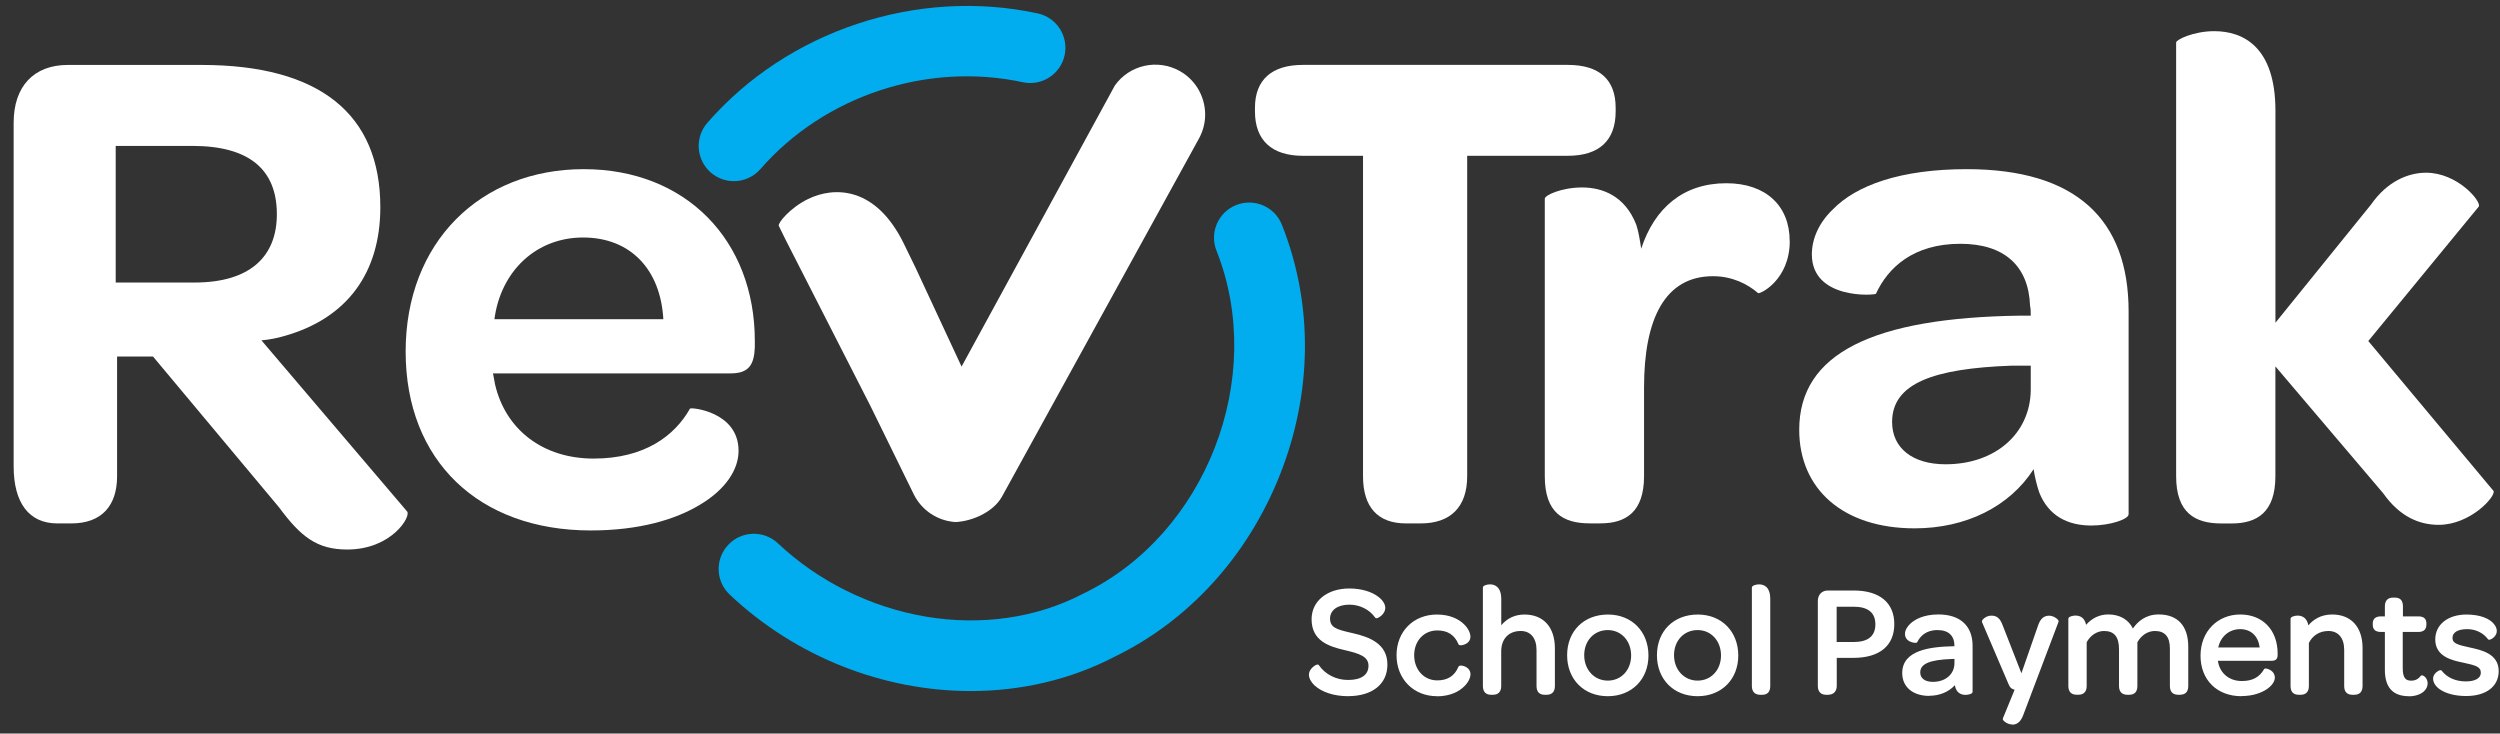
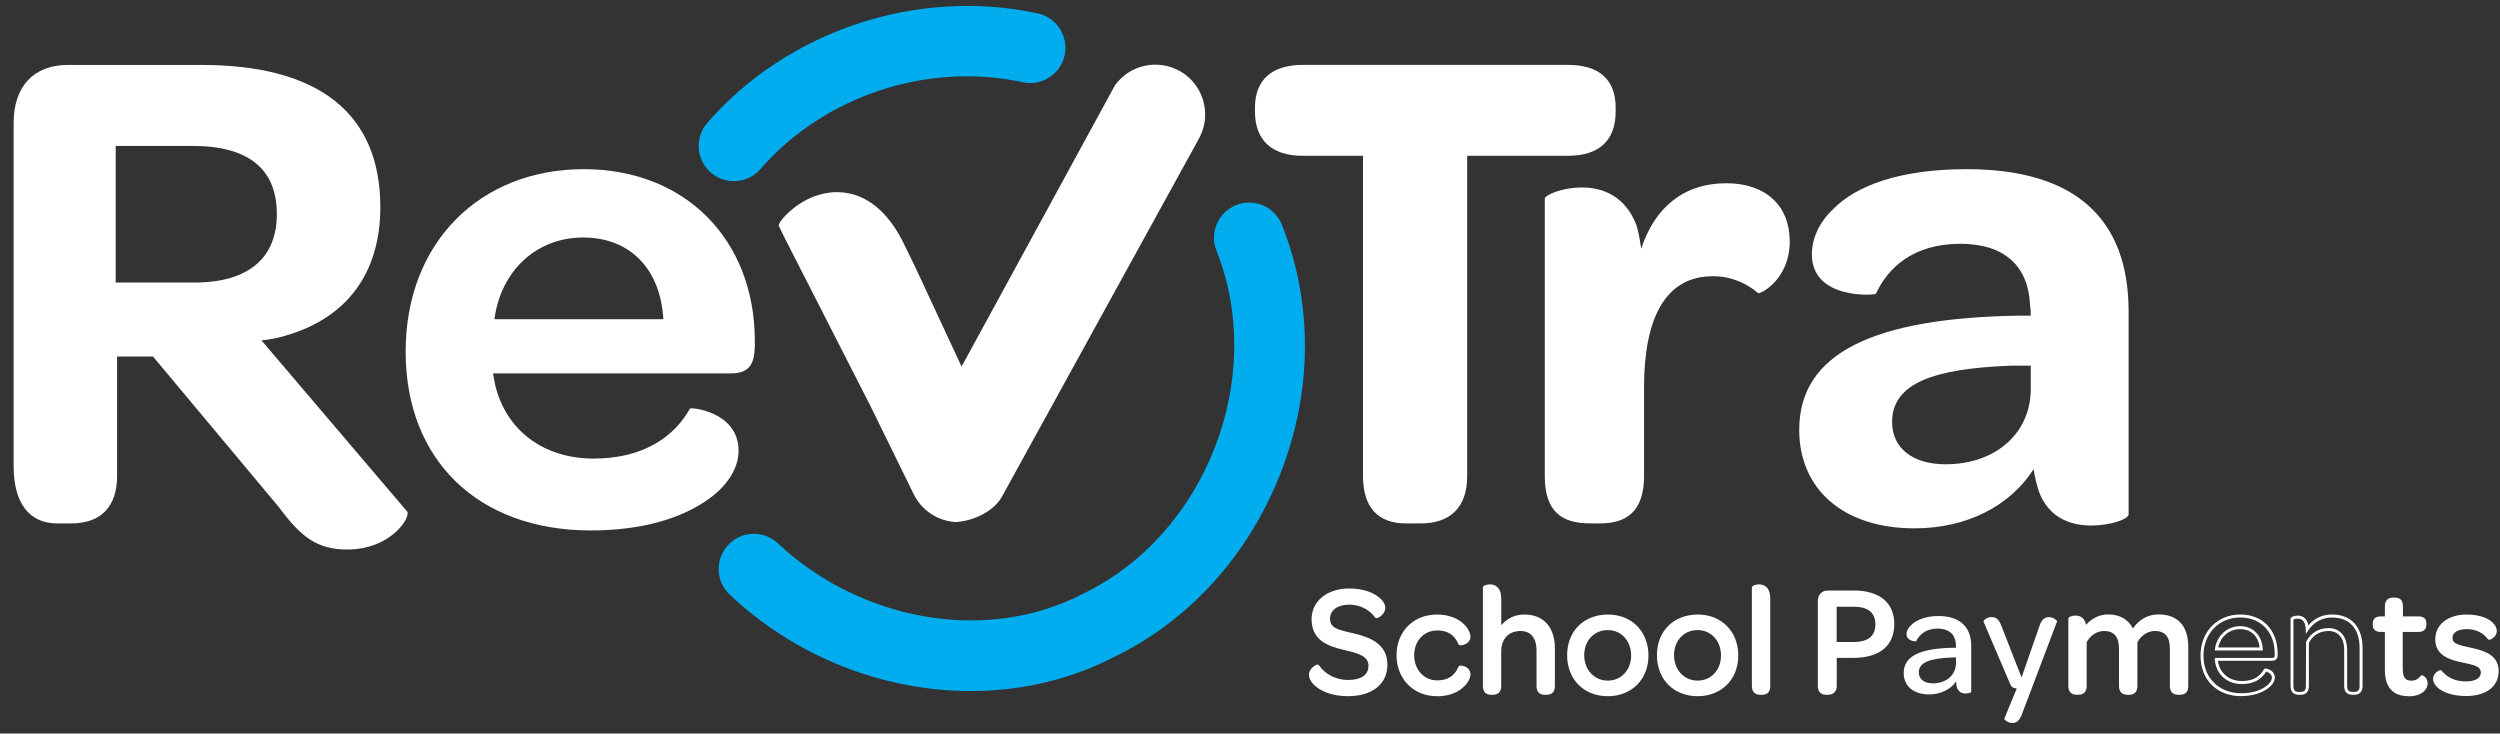
<svg xmlns="http://www.w3.org/2000/svg" width="167" height="49" viewBox="0 0 167 49" fill="none">
  <rect x="0" y="0" width="167" height="49" fill="#333333" stroke="none" />
  <g clip-path="url(#clip0_36_98)">
    <path d="M87.534 45.066C87.534 44.713 87.991 44.453 88.021 44.495C88.405 45.057 89.123 45.524 90.046 45.524C90.97 45.524 91.51 45.14 91.51 44.474C91.51 43.716 90.721 43.538 89.825 43.332C88.785 43.093 87.705 42.73 87.705 41.367C87.705 40.226 88.693 39.412 90.126 39.412C91.01 39.412 91.654 39.661 92.028 39.965C92.298 40.173 92.433 40.41 92.433 40.609C92.433 40.993 91.954 41.232 91.933 41.202C91.58 40.692 90.914 40.296 90.135 40.296C89.295 40.296 88.742 40.701 88.742 41.325C88.742 42.061 89.396 42.178 90.332 42.396C91.473 42.657 92.574 43.102 92.574 44.4C92.574 45.699 91.617 46.408 90.049 46.408C89.009 46.408 88.273 46.086 87.868 45.711C87.641 45.493 87.524 45.263 87.524 45.066H87.534Z" fill="white" />
    <path d="M90.059 46.506C89.126 46.506 88.307 46.242 87.81 45.785C87.567 45.554 87.436 45.3 87.436 45.066C87.436 44.717 87.798 44.456 87.948 44.403C88.037 44.373 88.083 44.41 88.101 44.434C88.528 45.054 89.255 45.422 90.049 45.422C90.93 45.422 91.415 45.085 91.415 44.471C91.415 43.857 90.813 43.657 89.835 43.43L89.81 43.424C88.749 43.179 87.614 42.798 87.614 41.364C87.614 40.155 88.65 39.311 90.132 39.311C90.927 39.311 91.642 39.52 92.096 39.885C92.375 40.1 92.537 40.364 92.537 40.606C92.537 40.981 92.157 41.245 91.998 41.291C91.912 41.315 91.872 41.272 91.856 41.251C91.488 40.72 90.832 40.391 90.141 40.391C89.356 40.391 88.847 40.757 88.847 41.321C88.847 41.92 89.295 42.049 90.227 42.264L90.359 42.294C91.507 42.555 92.679 43.01 92.679 44.397C92.679 45.696 91.672 46.503 90.055 46.503L90.059 46.506ZM87.979 44.603C87.874 44.655 87.632 44.839 87.632 45.066C87.632 45.244 87.742 45.447 87.945 45.64C88.405 46.064 89.175 46.31 90.059 46.31C91.556 46.31 92.485 45.579 92.485 44.403C92.485 43.157 91.39 42.736 90.319 42.494L90.187 42.463C89.332 42.264 88.653 42.107 88.653 41.328C88.653 40.652 89.252 40.201 90.144 40.201C90.875 40.201 91.571 40.542 91.982 41.091C92.093 41.036 92.341 40.858 92.341 40.612C92.341 40.434 92.203 40.222 91.973 40.047C91.553 39.71 90.884 39.517 90.132 39.517C88.767 39.517 87.81 40.281 87.81 41.37C87.81 42.66 88.819 43.001 89.853 43.24L89.878 43.246C90.77 43.455 91.611 43.648 91.611 44.48C91.611 45.211 91.04 45.628 90.046 45.628C89.209 45.628 88.442 45.248 87.979 44.609V44.603ZM92.016 41.14C92.016 41.14 92.016 41.14 92.016 41.143C92.016 41.143 92.016 41.143 92.016 41.14Z" fill="white" />
    <path d="M95.986 41.147C96.734 41.147 97.262 41.377 97.618 41.665C97.962 41.945 98.127 42.288 98.127 42.528C98.127 42.955 97.544 43.037 97.514 42.985C97.287 42.433 96.86 42.009 96.007 42.009C95.072 42.009 94.366 42.746 94.366 43.765C94.366 44.784 95.062 45.542 96.007 45.542C96.848 45.542 97.284 45.115 97.514 44.566C97.544 44.514 98.127 44.587 98.127 45.033C98.127 45.26 97.962 45.604 97.609 45.886C97.265 46.178 96.725 46.405 95.989 46.405C94.483 46.405 93.394 45.303 93.394 43.765C93.394 42.227 94.495 41.147 95.989 41.147H95.986Z" fill="white" />
    <path d="M95.986 46.506C94.424 46.506 93.289 45.355 93.289 43.768C93.289 42.181 94.421 41.051 95.986 41.051C96.842 41.051 97.379 41.346 97.679 41.595C98.01 41.865 98.225 42.233 98.225 42.534C98.225 42.792 98.047 42.994 97.75 43.077C97.633 43.111 97.483 43.13 97.431 43.044C97.17 42.414 96.707 42.113 96.01 42.113C95.118 42.113 94.467 42.81 94.467 43.771C94.467 44.732 95.115 45.45 96.01 45.45C96.707 45.45 97.17 45.149 97.425 44.535C97.486 44.428 97.658 44.459 97.756 44.486C98.05 44.569 98.228 44.775 98.228 45.042C98.228 45.337 98.01 45.702 97.673 45.972C97.262 46.319 96.664 46.512 95.992 46.512L95.986 46.506ZM95.986 41.248C94.538 41.248 93.489 42.307 93.489 43.768C93.489 45.229 94.538 46.31 95.986 46.31C96.612 46.31 97.167 46.135 97.541 45.812C97.876 45.545 98.026 45.232 98.026 45.036C98.026 44.928 97.983 44.839 97.897 44.772C97.79 44.686 97.645 44.655 97.581 44.652C97.299 45.306 96.765 45.644 96.004 45.644C94.995 45.644 94.265 44.855 94.265 43.768C94.265 42.681 95.013 41.914 96.004 41.914C96.771 41.914 97.287 42.239 97.581 42.905C97.648 42.902 97.793 42.872 97.903 42.783C97.986 42.715 98.026 42.635 98.026 42.534C98.026 42.334 97.879 42.015 97.553 41.748C97.277 41.521 96.783 41.251 95.986 41.251V41.248Z" fill="white" />
    <path d="M103.766 43.311V45.825C103.766 46.199 103.57 46.313 103.309 46.313H103.196C102.926 46.313 102.739 46.199 102.739 45.825V43.424C102.739 42.562 102.303 42.052 101.585 42.052C100.732 42.052 100.183 42.614 100.183 43.516V45.825C100.183 46.199 99.987 46.313 99.726 46.313H99.612C99.342 46.313 99.155 46.199 99.155 45.825V39.246C99.155 39.216 99.321 39.133 99.53 39.133C99.843 39.133 100.183 39.298 100.183 40.017V42.064C100.548 41.515 101.067 41.15 101.834 41.15C103.153 41.15 103.766 42.064 103.766 43.311Z" fill="white" />
    <path d="M103.309 46.411H103.195C102.827 46.411 102.64 46.214 102.64 45.825V43.424C102.64 42.626 102.247 42.15 101.585 42.15C100.781 42.15 100.281 42.675 100.281 43.516V45.825C100.281 46.208 100.087 46.411 99.725 46.411H99.612C99.247 46.411 99.057 46.208 99.057 45.825V39.246C99.057 39.099 99.37 39.035 99.529 39.035C99.811 39.035 100.284 39.163 100.284 40.017V41.767C100.686 41.291 101.207 41.051 101.836 41.051C103.106 41.051 103.867 41.895 103.867 43.311V45.825C103.867 46.208 103.674 46.411 103.312 46.411H103.309ZM101.585 41.954C102.358 41.954 102.836 42.519 102.836 43.424V45.825C102.836 46.101 102.941 46.214 103.195 46.214H103.309C103.56 46.214 103.668 46.098 103.668 45.825V43.311C103.668 42 102.999 41.248 101.833 41.248C101.164 41.248 100.649 41.533 100.262 42.117L100.081 42.39V40.014C100.081 39.492 99.894 39.228 99.526 39.228C99.394 39.228 99.296 39.265 99.25 39.286V45.822C99.25 46.098 99.354 46.211 99.609 46.211H99.722C99.974 46.211 100.081 46.095 100.081 45.822V43.513C100.081 42.562 100.67 41.948 101.582 41.948L101.585 41.954Z" fill="white" />
    <path d="M107.408 41.147C108.936 41.147 110.016 42.248 110.016 43.786C110.016 45.324 108.936 46.405 107.399 46.405C105.862 46.405 104.782 45.315 104.782 43.765C104.782 42.215 105.862 41.147 107.411 41.147H107.408ZM107.399 41.991C106.445 41.991 105.727 42.74 105.727 43.768C105.727 44.796 106.445 45.567 107.399 45.567C108.353 45.567 109.062 44.809 109.062 43.789C109.062 42.77 108.366 41.991 107.399 41.991Z" fill="white" />
    <path d="M107.399 46.506C105.8 46.506 104.684 45.38 104.684 43.768C104.684 42.156 105.803 41.051 107.411 41.051C109.019 41.051 110.117 42.202 110.117 43.789C110.117 45.376 109 46.506 107.402 46.506H107.399ZM107.408 41.248C105.92 41.248 104.88 42.285 104.88 43.768C104.88 45.251 105.917 46.31 107.399 46.31C108.88 46.31 109.917 45.272 109.917 43.789C109.917 42.307 108.887 41.248 107.408 41.248ZM107.399 45.662C106.389 45.662 105.628 44.845 105.628 43.765C105.628 42.684 106.389 41.889 107.399 41.889C108.408 41.889 109.16 42.687 109.16 43.786C109.16 44.885 108.402 45.662 107.399 45.662ZM107.399 42.089C106.488 42.089 105.825 42.795 105.825 43.768C105.825 44.741 106.5 45.465 107.399 45.465C108.298 45.465 108.96 44.759 108.96 43.786C108.96 42.813 108.304 42.089 107.399 42.089Z" fill="white" />
    <path d="M113.411 41.147C114.939 41.147 116.019 42.248 116.019 43.786C116.019 45.324 114.939 46.405 113.402 46.405C111.865 46.405 110.785 45.315 110.785 43.765C110.785 42.215 111.865 41.147 113.414 41.147H113.411ZM113.399 41.991C112.445 41.991 111.727 42.74 111.727 43.768C111.727 44.796 112.445 45.567 113.399 45.567C114.353 45.567 115.062 44.809 115.062 43.789C115.062 42.77 114.365 41.991 113.399 41.991Z" fill="white" />
    <path d="M113.399 46.506C111.8 46.506 110.684 45.38 110.684 43.768C110.684 42.156 111.803 41.051 113.411 41.051C115.019 41.051 116.117 42.202 116.117 43.789C116.117 45.376 115 46.506 113.402 46.506H113.399ZM113.411 41.248C111.923 41.248 110.883 42.285 110.883 43.768C110.883 45.251 111.92 46.31 113.402 46.31C114.884 46.31 115.92 45.272 115.92 43.789C115.92 42.307 114.89 41.248 113.411 41.248ZM113.399 45.662C112.389 45.662 111.629 44.845 111.629 43.765C111.629 42.684 112.389 41.889 113.399 41.889C114.408 41.889 115.16 42.687 115.16 43.786C115.16 44.885 114.402 45.662 113.399 45.662ZM113.399 42.089C112.488 42.089 111.825 42.795 111.825 43.768C111.825 44.741 112.5 45.465 113.399 45.465C114.298 45.465 114.963 44.759 114.963 43.786C114.963 42.813 114.307 42.089 113.399 42.089Z" fill="white" />
    <path d="M117.127 45.825V39.246C117.127 39.216 117.305 39.133 117.501 39.133C117.823 39.133 118.155 39.298 118.155 40.017V45.828C118.155 46.202 117.968 46.316 117.698 46.316H117.593C117.323 46.316 117.127 46.202 117.127 45.828V45.825Z" fill="white" />
    <path d="M117.697 46.411H117.593C117.222 46.411 117.025 46.208 117.025 45.825V39.246C117.025 39.096 117.36 39.035 117.498 39.035C117.841 39.035 118.253 39.206 118.253 40.017V45.828C118.253 46.218 118.065 46.414 117.697 46.414V46.411ZM117.225 39.289V45.825C117.225 46.101 117.332 46.214 117.593 46.214H117.697C117.912 46.214 118.056 46.147 118.056 45.825V40.014C118.056 39.486 117.875 39.228 117.501 39.228C117.381 39.228 117.274 39.265 117.225 39.286V39.289Z" fill="white" />
    <path d="M121.529 45.825V40.149C121.529 39.783 121.759 39.547 122.1 39.547H123.833C125.496 39.547 126.441 40.305 126.441 41.687C126.441 43.068 125.527 43.848 123.793 43.848H122.6V45.822C122.6 46.113 122.444 46.31 122.134 46.31H121.977C121.686 46.31 121.529 46.144 121.529 45.822V45.825ZM125.373 41.708C125.373 40.867 124.843 40.431 123.824 40.431H122.588V42.988H123.812C124.84 42.988 125.37 42.54 125.37 41.711L125.373 41.708Z" fill="white" />
    <path d="M122.133 46.411H121.977C121.63 46.411 121.431 46.196 121.431 45.825V40.149C121.431 39.728 121.701 39.446 122.099 39.446H123.833C125.554 39.446 126.539 40.262 126.539 41.687C126.539 43.111 125.588 43.946 123.79 43.946H122.695V45.822C122.695 46.184 122.477 46.408 122.127 46.408L122.133 46.411ZM122.099 39.645C121.811 39.645 121.627 39.842 121.627 40.149V45.825C121.627 46.092 121.737 46.214 121.974 46.214H122.13C122.434 46.214 122.498 46.003 122.498 45.825V43.749H123.793C125.462 43.749 126.342 43.037 126.342 41.687C126.342 40.336 125.453 39.645 123.833 39.645H122.099ZM123.814 43.087H122.489V40.333H123.824C125.186 40.333 125.471 41.082 125.471 41.711C125.471 42.598 124.882 43.09 123.814 43.09V43.087ZM122.688 42.887H123.814C124.784 42.887 125.275 42.491 125.275 41.708C125.275 40.925 124.787 40.529 123.827 40.529H122.688V42.89V42.887Z" fill="white" />
    <path d="M130.524 43.268H130.659V43.163C130.659 42.405 130.224 41.991 129.423 41.991C128.665 41.991 128.217 42.387 127.99 42.844C127.99 42.853 127.355 42.844 127.355 42.344C127.355 42.156 127.469 41.929 127.699 41.721C128.042 41.407 128.644 41.15 129.496 41.15C130.908 41.15 131.678 41.877 131.678 43.145V46.211C131.678 46.264 131.491 46.325 131.303 46.325C131.024 46.325 130.794 46.199 130.711 45.868C130.69 45.772 130.668 45.659 130.668 45.524C130.285 46.064 129.631 46.386 128.871 46.386C127.8 46.386 127.168 45.815 127.168 44.962C127.168 43.808 128.269 43.311 130.524 43.268ZM130.659 43.912L130.38 43.921C128.926 43.974 128.177 44.244 128.177 44.919C128.177 45.367 128.53 45.647 129.122 45.647C130.015 45.647 130.659 45.085 130.659 44.296V43.912Z" fill="white" />
-     <path d="M128.87 46.485C127.775 46.485 127.069 45.886 127.069 44.962C127.069 43.43 128.913 43.2 130.521 43.169L130.558 43.163C130.558 42.46 130.165 42.089 129.419 42.089C128.637 42.089 128.257 42.522 128.076 42.887C128.063 42.915 128.033 42.942 127.965 42.942C127.944 42.942 127.757 42.942 127.572 42.847C127.364 42.743 127.253 42.568 127.253 42.341C127.253 42.113 127.391 41.862 127.628 41.644C127.873 41.42 128.441 41.045 129.49 41.045C130.938 41.045 131.769 41.809 131.769 43.139V46.205C131.769 46.38 131.42 46.417 131.297 46.417C130.938 46.417 130.696 46.227 130.61 45.886C130.6 45.852 130.594 45.812 130.588 45.769C130.171 46.224 129.56 46.478 128.867 46.478L128.87 46.485ZM130.524 43.366C128.272 43.409 127.266 43.9 127.266 44.962C127.266 45.779 127.879 46.288 128.87 46.288C129.591 46.288 130.217 45.987 130.588 45.465L130.766 45.214V45.524C130.766 45.653 130.785 45.757 130.806 45.846C130.87 46.101 131.033 46.227 131.303 46.227C131.426 46.227 131.533 46.196 131.579 46.175V43.145C131.579 41.923 130.84 41.248 129.496 41.248C128.778 41.248 128.146 41.447 127.766 41.794C127.572 41.972 127.456 42.178 127.456 42.344C127.456 42.451 127.49 42.534 127.56 42.602C127.671 42.706 127.846 42.736 127.928 42.743C128.226 42.193 128.754 41.889 129.422 41.889C130.269 41.889 130.757 42.353 130.757 43.163V43.366H130.524ZM129.122 45.748C128.477 45.748 128.079 45.432 128.079 44.922C128.079 44.029 129.241 43.866 130.377 43.826L130.76 43.811V44.299C130.76 45.14 130.073 45.748 129.125 45.748H129.122ZM130.558 44.014L130.38 44.02C128.904 44.072 128.272 44.342 128.272 44.919C128.272 45.312 128.588 45.548 129.119 45.548C129.965 45.548 130.558 45.033 130.558 44.296V44.014Z" fill="white" />
    <path d="M133.886 48.016L134.718 45.99C134.488 45.969 134.365 45.907 134.282 45.699L132.497 41.521C132.475 41.46 132.705 41.22 133.036 41.22C133.328 41.22 133.524 41.355 133.69 41.803L135.04 45.254L136.233 41.825C136.377 41.367 136.607 41.223 136.877 41.223C137.147 41.223 137.439 41.453 137.417 41.502L135.058 47.728C134.893 48.176 134.662 48.299 134.423 48.299C134.132 48.299 133.862 48.069 133.883 48.019L133.886 48.016Z" fill="white" />
-     <path d="M134.427 48.397C134.16 48.397 133.896 48.228 133.816 48.111C133.779 48.056 133.782 48.01 133.795 47.983L134.577 46.073C134.405 46.036 134.273 45.95 134.187 45.739L132.402 41.564C132.383 41.509 132.396 41.456 132.439 41.401C132.534 41.269 132.761 41.125 133.034 41.125C133.393 41.125 133.611 41.312 133.779 41.773L135.031 44.974L136.139 41.797C136.283 41.349 136.522 41.128 136.875 41.128C137.151 41.128 137.415 41.312 137.485 41.417C137.522 41.472 137.516 41.518 137.507 41.545L135.151 47.771C134.991 48.197 134.755 48.406 134.424 48.406L134.427 48.397ZM133.994 48.016C134.049 48.078 134.236 48.197 134.427 48.197C134.577 48.197 134.798 48.145 134.967 47.691L137.31 41.502C137.252 41.441 137.065 41.318 136.878 41.318C136.7 41.318 136.479 41.38 136.329 41.852L135.046 45.536L133.598 41.837C133.439 41.404 133.264 41.318 133.037 41.318C132.81 41.318 132.641 41.453 132.601 41.512L134.374 45.659C134.439 45.819 134.519 45.871 134.73 45.889L134.862 45.901L133.997 48.013L133.994 48.016Z" fill="white" />
    <path d="M146.078 43.206V45.825C146.078 46.199 145.891 46.313 145.621 46.313H145.517C145.238 46.313 145.051 46.199 145.051 45.825V43.329C145.051 42.488 144.686 42.052 143.949 42.052C143.419 42.052 142.943 42.383 142.682 42.884V45.825C142.682 46.199 142.495 46.313 142.225 46.313H142.121C141.851 46.313 141.655 46.199 141.655 45.825V43.372C141.655 42.488 141.289 42.052 140.553 42.052C140.035 42.052 139.547 42.383 139.295 42.884V45.825C139.295 46.199 139.099 46.313 138.838 46.313H138.725C138.455 46.313 138.268 46.199 138.268 45.825V41.334C138.268 41.303 138.433 41.22 138.642 41.22C138.933 41.22 139.243 41.346 139.286 41.991C139.63 41.502 140.148 41.15 140.832 41.15C141.642 41.15 142.204 41.533 142.464 42.199C142.808 41.616 143.369 41.15 144.198 41.15C145.465 41.15 146.078 41.92 146.078 43.206Z" fill="white" />
    <path d="M145.621 46.411H145.517C145.142 46.411 144.949 46.214 144.949 45.825V43.329C144.949 42.534 144.621 42.15 143.946 42.15C143.477 42.15 143.029 42.439 142.777 42.908V45.825C142.777 46.214 142.59 46.411 142.222 46.411H142.117C141.746 46.411 141.55 46.208 141.55 45.825V43.372C141.55 42.54 141.231 42.15 140.547 42.15C140.08 42.15 139.626 42.448 139.39 42.905V45.822C139.39 46.205 139.197 46.408 138.835 46.408H138.721C138.356 46.408 138.166 46.205 138.166 45.822V41.331C138.166 41.183 138.479 41.119 138.638 41.119C139.025 41.119 139.264 41.328 139.35 41.739C139.74 41.291 140.255 41.045 140.832 41.045C141.593 41.045 142.173 41.377 142.479 41.984C142.792 41.524 143.329 41.045 144.197 41.045C145.474 41.045 146.176 41.813 146.176 43.203V45.822C146.176 46.211 145.989 46.408 145.621 46.408V46.411ZM143.949 41.954C144.495 41.954 145.149 42.193 145.149 43.332V45.828C145.149 46.15 145.296 46.218 145.517 46.218H145.621C145.836 46.218 145.98 46.15 145.98 45.828V43.209C145.98 42.316 145.67 41.251 144.197 41.251C143.323 41.251 142.817 41.794 142.547 42.252L142.443 42.426L142.369 42.236C142.117 41.592 141.584 41.251 140.829 41.251C140.074 41.251 139.617 41.687 139.362 42.052L139.2 42.282L139.181 42.003C139.142 41.404 138.869 41.325 138.635 41.325C138.503 41.325 138.402 41.361 138.359 41.383V45.831C138.359 46.107 138.464 46.221 138.718 46.221H138.832C139.083 46.221 139.191 46.104 139.191 45.831V42.865L139.2 42.844C139.47 42.307 139.998 41.957 140.544 41.957C141.341 41.957 141.743 42.436 141.743 43.375V45.828C141.743 46.104 141.851 46.218 142.111 46.218H142.216C142.47 46.218 142.575 46.104 142.575 45.828V42.862L142.587 42.841C142.872 42.294 143.391 41.957 143.943 41.957L143.949 41.954Z" fill="white" />
-     <path d="M149.648 41.147C151.093 41.147 152.048 42.166 152.048 43.66V43.743C152.048 43.961 151.974 44.044 151.735 44.044H148.047C148.047 44.106 148.056 44.17 148.068 44.231C148.213 45.054 148.869 45.594 149.75 45.594C150.63 45.594 151.06 45.211 151.317 44.763C151.339 44.741 151.857 44.836 151.857 45.272C151.857 45.49 151.67 45.772 151.308 46C150.943 46.227 150.415 46.405 149.728 46.405C148.148 46.405 147.09 45.355 147.09 43.796C147.09 42.236 148.17 41.147 149.645 41.147H149.648ZM149.636 41.926C148.817 41.926 148.182 42.519 148.056 43.35H151.047C150.995 42.488 150.465 41.926 149.636 41.926Z" fill="white" />
    <path d="M149.732 46.506C148.093 46.506 146.995 45.419 146.995 43.799C146.995 42.178 148.136 41.048 149.649 41.048C151.161 41.048 152.146 42.098 152.146 43.66V43.743C152.146 44.023 152.023 44.142 151.735 44.142H148.155C148.158 44.164 148.161 44.188 148.167 44.213C148.305 44.99 148.928 45.493 149.753 45.493C150.456 45.493 150.925 45.244 151.235 44.71L151.25 44.689C151.312 44.627 151.45 44.667 151.554 44.71C151.812 44.818 151.959 45.02 151.959 45.266C151.959 45.539 151.735 45.843 151.364 46.076C151.057 46.267 150.526 46.497 149.732 46.497V46.506ZM149.649 41.248C148.225 41.248 147.191 42.322 147.191 43.799C147.191 45.275 148.213 46.31 149.732 46.31C150.48 46.31 150.974 46.098 151.259 45.92C151.631 45.687 151.763 45.425 151.763 45.275C151.763 45.171 151.726 45.085 151.655 45.014C151.566 44.925 151.44 44.882 151.376 44.867C151.029 45.425 150.499 45.696 149.753 45.696C148.827 45.696 148.127 45.128 147.974 44.253C147.961 44.182 147.952 44.118 147.952 44.047V43.949H151.738C151.925 43.949 151.95 43.909 151.95 43.746V43.664C151.95 42.218 151.026 41.248 149.649 41.248ZM151.155 43.449H147.943L147.961 43.335C148.093 42.448 148.784 41.828 149.637 41.828C150.489 41.828 151.091 42.408 151.149 43.344L151.155 43.449ZM148.176 43.252H150.943C150.858 42.494 150.367 42.027 149.64 42.027C148.913 42.027 148.336 42.516 148.179 43.252H148.176Z" fill="white" />
-     <path d="M157.718 43.289V45.825C157.718 46.199 157.522 46.313 157.261 46.313H157.148C156.878 46.313 156.691 46.199 156.691 45.825V43.415C156.691 42.574 156.264 42.052 155.537 42.052C154.884 42.052 154.384 42.405 154.135 42.924V45.825C154.135 46.199 153.939 46.313 153.678 46.313H153.565C153.295 46.313 153.107 46.199 153.107 45.825V41.334C153.107 41.303 153.273 41.22 153.482 41.22C153.761 41.22 154.104 41.364 154.126 42.031C154.479 41.512 155.031 41.147 155.789 41.147C157.108 41.147 157.722 42.052 157.722 43.289H157.718Z" fill="white" />
    <path d="M157.261 46.411H157.147C156.779 46.411 156.592 46.214 156.592 45.825V43.412C156.592 42.62 156.199 42.15 155.537 42.15C154.96 42.15 154.484 42.442 154.233 42.948V45.825C154.233 46.208 154.04 46.411 153.678 46.411H153.564C153.196 46.411 153.009 46.214 153.009 45.825V41.334C153.009 41.186 153.322 41.122 153.481 41.122C153.717 41.122 154.095 41.214 154.199 41.773C154.509 41.407 155.012 41.048 155.788 41.048C157.058 41.048 157.819 41.886 157.819 43.289V45.825C157.819 46.208 157.626 46.411 157.264 46.411H157.261ZM155.537 41.954C156.31 41.954 156.788 42.513 156.788 43.415V45.828C156.788 46.104 156.893 46.218 157.147 46.218H157.261C157.512 46.218 157.62 46.101 157.62 45.828V43.292C157.62 41.994 156.951 41.251 155.785 41.251C154.951 41.251 154.466 41.708 154.205 42.092L154.033 42.344L154.024 42.04C154.009 41.564 153.825 41.325 153.478 41.325C153.346 41.325 153.245 41.361 153.202 41.383V45.831C153.202 46.107 153.306 46.221 153.561 46.221H153.675C153.926 46.221 154.033 46.104 154.033 45.831L154.043 42.887C154.322 42.304 154.88 41.957 155.534 41.957L155.537 41.954Z" fill="white" />
    <path d="M159.409 44.753V42.113H159.047C158.724 42.113 158.599 41.978 158.599 41.73V41.656C158.599 41.407 158.724 41.272 159.047 41.272H159.409V40.502C159.409 40.149 159.586 40.014 159.866 40.014H159.97C160.24 40.014 160.418 40.118 160.418 40.502V41.272H161.55C161.872 41.272 161.986 41.398 161.986 41.647V41.721C161.986 41.981 161.86 42.117 161.538 42.117H160.406V44.643C160.406 45.266 160.584 45.567 161.071 45.567C161.393 45.567 161.624 45.422 161.777 45.214C161.808 45.183 162.068 45.327 162.068 45.65C162.068 45.815 161.995 45.972 161.851 46.107C161.654 46.285 161.332 46.408 160.906 46.408C159.878 46.408 159.409 45.837 159.409 44.756V44.753Z" fill="white" />
    <path d="M160.905 46.506C159.847 46.506 159.31 45.917 159.31 44.756V42.215H159.046C158.684 42.215 158.5 42.052 158.5 41.733V41.659C158.5 41.337 158.684 41.174 159.046 41.174H159.31V40.505C159.31 40.121 159.503 39.919 159.865 39.919H159.97C160.338 39.919 160.516 40.112 160.516 40.505V41.174H161.549C161.908 41.174 162.083 41.328 162.083 41.647V41.721C162.083 42.049 161.899 42.215 161.537 42.215H160.503V44.643C160.503 45.327 160.73 45.468 161.071 45.468C161.332 45.468 161.543 45.364 161.697 45.155C161.727 45.125 161.777 45.094 161.859 45.128C161.982 45.18 162.166 45.361 162.166 45.653C162.166 45.846 162.08 46.03 161.918 46.184C161.681 46.396 161.322 46.512 160.905 46.512V46.506ZM159.046 41.37C158.758 41.37 158.699 41.481 158.699 41.656V41.73C158.699 41.905 158.758 42.015 159.046 42.015H159.509V44.753C159.509 45.812 159.954 46.306 160.905 46.306C161.273 46.306 161.586 46.208 161.786 46.03C161.908 45.917 161.97 45.788 161.97 45.647C161.97 45.468 161.875 45.361 161.816 45.321C161.635 45.542 161.375 45.662 161.074 45.662C160.396 45.662 160.31 45.115 160.31 44.64V42.015H161.54C161.829 42.015 161.887 41.902 161.887 41.717V41.644C161.887 41.466 161.832 41.367 161.549 41.367H160.319V40.499C160.319 40.173 160.19 40.109 159.973 40.109H159.868C159.617 40.109 159.509 40.226 159.509 40.499V41.367H159.046V41.37Z" fill="white" />
    <path d="M162.626 45.337C162.626 45.014 163 44.849 163.031 44.87C163.362 45.297 163.924 45.619 164.715 45.619C165.421 45.619 165.817 45.358 165.817 44.944C165.817 44.434 165.35 44.342 164.528 44.164C163.792 44.007 162.773 43.78 162.773 42.718C162.773 41.782 163.552 41.15 164.767 41.15C165.721 41.15 166.326 41.45 166.565 41.803C166.648 41.917 166.691 42.043 166.691 42.156C166.691 42.479 166.295 42.666 166.277 42.635C165.964 42.221 165.445 41.929 164.813 41.929C164.108 41.929 163.733 42.199 163.733 42.614C163.733 43.071 164.169 43.175 164.979 43.35C165.749 43.516 166.817 43.746 166.817 44.827C166.817 45.785 166.028 46.396 164.74 46.396C163.951 46.396 163.378 46.208 163.025 45.96C162.764 45.772 162.629 45.545 162.629 45.337H162.626Z" fill="white" />
    <path d="M164.737 46.494C164.01 46.494 163.381 46.331 162.967 46.039C162.688 45.84 162.531 45.582 162.531 45.337C162.531 45.091 162.712 44.907 162.881 44.815C163.007 44.747 163.059 44.766 163.09 44.787L163.111 44.809C163.467 45.266 164.038 45.518 164.716 45.518C165.344 45.518 165.719 45.303 165.719 44.941C165.719 44.535 165.378 44.446 164.544 44.265L164.51 44.259C163.826 44.115 162.675 43.872 162.675 42.718C162.675 41.721 163.516 41.051 164.768 41.051C165.648 41.051 166.351 41.312 166.645 41.748C166.737 41.874 166.786 42.018 166.786 42.156C166.786 42.488 166.458 42.691 166.338 42.727C166.253 42.755 166.21 42.715 166.191 42.691C165.875 42.27 165.372 42.027 164.808 42.027C164.185 42.027 163.826 42.242 163.826 42.614C163.826 42.985 164.185 43.077 164.995 43.255C165.762 43.421 166.912 43.67 166.912 44.827C166.912 45.855 166.078 46.494 164.737 46.494ZM162.995 44.977C162.909 45.017 162.728 45.143 162.728 45.334C162.728 45.524 162.856 45.714 163.08 45.877C163.461 46.147 164.05 46.294 164.737 46.294C165.958 46.294 166.716 45.729 166.716 44.824C166.716 43.826 165.743 43.614 164.961 43.446C164.157 43.271 163.633 43.157 163.633 42.611C163.633 42.12 164.074 41.825 164.811 41.825C165.415 41.825 165.958 42.077 166.314 42.522C166.4 42.479 166.59 42.347 166.59 42.153C166.59 42.055 166.553 41.951 166.486 41.859C166.225 41.472 165.584 41.245 164.768 41.245C163.617 41.245 162.872 41.822 162.872 42.715C162.872 43.608 163.666 43.875 164.55 44.063L164.587 44.069C165.387 44.241 165.918 44.354 165.918 44.938C165.918 45.422 165.47 45.711 164.719 45.711C163.967 45.711 163.393 45.45 162.998 44.974L162.995 44.977ZM166.348 42.568L166.354 42.574C166.354 42.574 166.351 42.568 166.348 42.568Z" fill="white" />
    <path d="M80.499 7.847C80.472 8.335 80.327 8.832 80.073 9.287L66.921 33.193C66.313 34.264 64.764 34.918 63.531 34.878C63.497 34.878 63.865 34.875 63.831 34.872C62.638 34.801 61.57 34.096 61.039 33.018L58.153 27.134L52.465 15.988L52.023 15.085C51.943 14.916 52.753 13.894 53.977 13.296C55.708 12.448 58.499 12.43 60.377 16.279L61.162 17.891L64.233 24.488L74.471 5.714C75.44 4.341 77.318 3.906 78.818 4.75C79.956 5.394 80.57 6.619 80.499 7.844V7.847Z" fill="white" />
    <path d="M0.912 31.152V8.197C0.912 5.75 2.274 4.338 4.532 4.338H13.466C21.366 4.338 25.406 7.632 25.406 13.842C25.406 18.216 23.197 21.274 18.967 22.452C18.497 22.593 17.979 22.689 17.463 22.735L27.195 34.166C27.477 34.495 26.161 36.708 23.197 36.708C21.175 36.708 20.096 35.861 18.635 33.884L10.22 23.815H7.821V31.812C7.821 33.788 6.787 34.964 4.765 34.964H3.827C1.946 34.964 0.912 33.601 0.912 31.155L0.912 31.152ZM12.993 18.873C16.709 18.873 18.494 17.133 18.494 14.309C18.494 11.297 16.613 9.747 12.852 9.747H7.729V18.873H12.993Z" fill="white" />
    <path d="M119.556 16.098C119.556 18.732 117.535 19.674 117.44 19.579C116.734 18.968 115.7 18.45 114.43 18.45C111.233 18.45 109.822 21.27 109.822 25.881V31.809C109.822 34.209 108.598 34.961 106.908 34.961H106.202C104.416 34.961 103.192 34.255 103.192 31.809V13.274C103.192 13.038 104.321 12.522 105.684 12.522C107.046 12.522 108.552 13.087 109.304 15.015C109.445 15.438 109.54 16.003 109.632 16.614C110.525 13.885 112.451 12.24 115.32 12.24C117.952 12.24 119.55 13.744 119.55 16.098H119.556Z" fill="white" />
    <path d="M134.902 21.086H135.654C135.654 20.85 135.654 20.617 135.608 20.426C135.513 17.747 133.868 16.285 130.954 16.285C127.803 16.285 126.113 17.885 125.312 19.625C125.266 19.72 121.032 20.049 121.032 16.991C121.032 15.957 121.502 14.873 122.443 13.98C123.996 12.381 126.956 11.3 131.377 11.3C138.663 11.3 142.191 14.64 142.191 20.804V34.353C142.191 34.682 140.97 35.105 139.7 35.105C138.102 35.105 136.832 34.445 136.221 32.895C136.08 32.472 135.939 31.956 135.844 31.342C134.246 33.835 131.331 35.293 127.898 35.293C123.103 35.293 120.188 32.659 120.188 28.708C120.188 23.582 125.171 21.228 134.905 21.086H134.902ZM135.654 24.426H134.384C129.165 24.613 126.392 25.602 126.392 28.189C126.392 29.93 127.754 31.014 129.966 31.014C133.258 31.014 135.608 28.991 135.654 26.075V24.429V24.426Z" fill="white" />
-     <path d="M145.369 2.834C145.369 2.647 146.544 2.082 147.909 2.082C149.836 2.082 151.999 3.117 151.999 7.399V21.559L158.392 13.655C159.475 12.101 160.884 11.537 162.059 11.537C164.175 11.537 165.774 13.464 165.584 13.796L158.202 22.781L166.571 32.8C166.713 33.178 165.019 35.059 162.905 35.059C161.635 35.059 160.319 34.541 159.19 32.941L151.996 24.475V31.815C151.996 34.215 150.775 34.967 149.081 34.967H148.376C146.636 34.967 145.366 34.261 145.366 31.815V2.834H145.369Z" fill="white" />
    <path d="M91.047 10.407H87.028C84.96 10.407 83.831 9.373 83.831 7.442V7.205C83.831 5.324 84.96 4.335 87.028 4.335H104.729C106.846 4.335 107.926 5.324 107.926 7.205V7.442C107.926 9.37 106.843 10.407 104.729 10.407H98.008V31.812C98.008 33.881 96.879 34.964 94.906 34.964H93.918C92.038 34.964 91.05 33.881 91.05 31.812V10.407H91.047Z" fill="white" />
    <path d="M38.997 11.3C45.814 11.3 50.422 16.052 50.422 22.778V23.201C50.376 24.331 50.044 24.942 48.823 24.942H32.932L33.073 25.694C33.779 28.705 36.27 30.633 39.654 30.633C43.037 30.633 45.059 29.129 46.093 27.293C46.139 27.198 49.336 27.48 49.336 30.117C49.336 31.388 48.443 32.705 46.795 33.693C45.102 34.728 42.657 35.434 39.46 35.434C31.984 35.434 27.097 30.777 27.097 23.484C27.097 16.19 32.079 11.3 38.991 11.3H38.997ZM38.951 15.865C35.8 15.865 33.45 18.124 33.027 21.323H44.311C44.123 17.983 42.102 15.865 38.951 15.865Z" fill="white" />
    <path d="M64.844 46.162C59.083 46.162 53.208 43.934 48.744 39.719C47.799 38.829 47.756 37.34 48.646 36.395C49.535 35.449 51.023 35.406 51.968 36.296C54.659 38.835 58.172 40.572 61.859 41.193C65.547 41.813 69.253 41.275 72.299 39.685L72.367 39.651C80.561 35.701 84.632 25.215 81.263 16.752C80.782 15.546 81.371 14.177 82.576 13.698C83.782 13.216 85.15 13.805 85.629 15.011C87.731 20.285 87.681 26.228 85.491 31.738C83.337 37.156 79.413 41.466 74.441 43.875C71.477 45.416 68.179 46.162 64.844 46.162Z" fill="#01ADEE" />
    <path d="M49.023 12.101C48.477 12.101 47.924 11.911 47.48 11.524C46.501 10.671 46.397 9.185 47.249 8.206C52.621 2.033 61.282 -0.837 69.314 0.894C70.584 1.167 71.391 2.42 71.118 3.688C70.844 4.958 69.593 5.766 68.326 5.493C61.941 4.117 55.06 6.395 50.796 11.294C50.333 11.828 49.679 12.101 49.023 12.101Z" fill="#01ADEE" />
  </g>
  <defs>
    <clipPath id="clip0_36_98">
      <rect width="166" height="48" fill="white" transform="translate(0.912 0.397)" />
    </clipPath>
  </defs>
</svg>